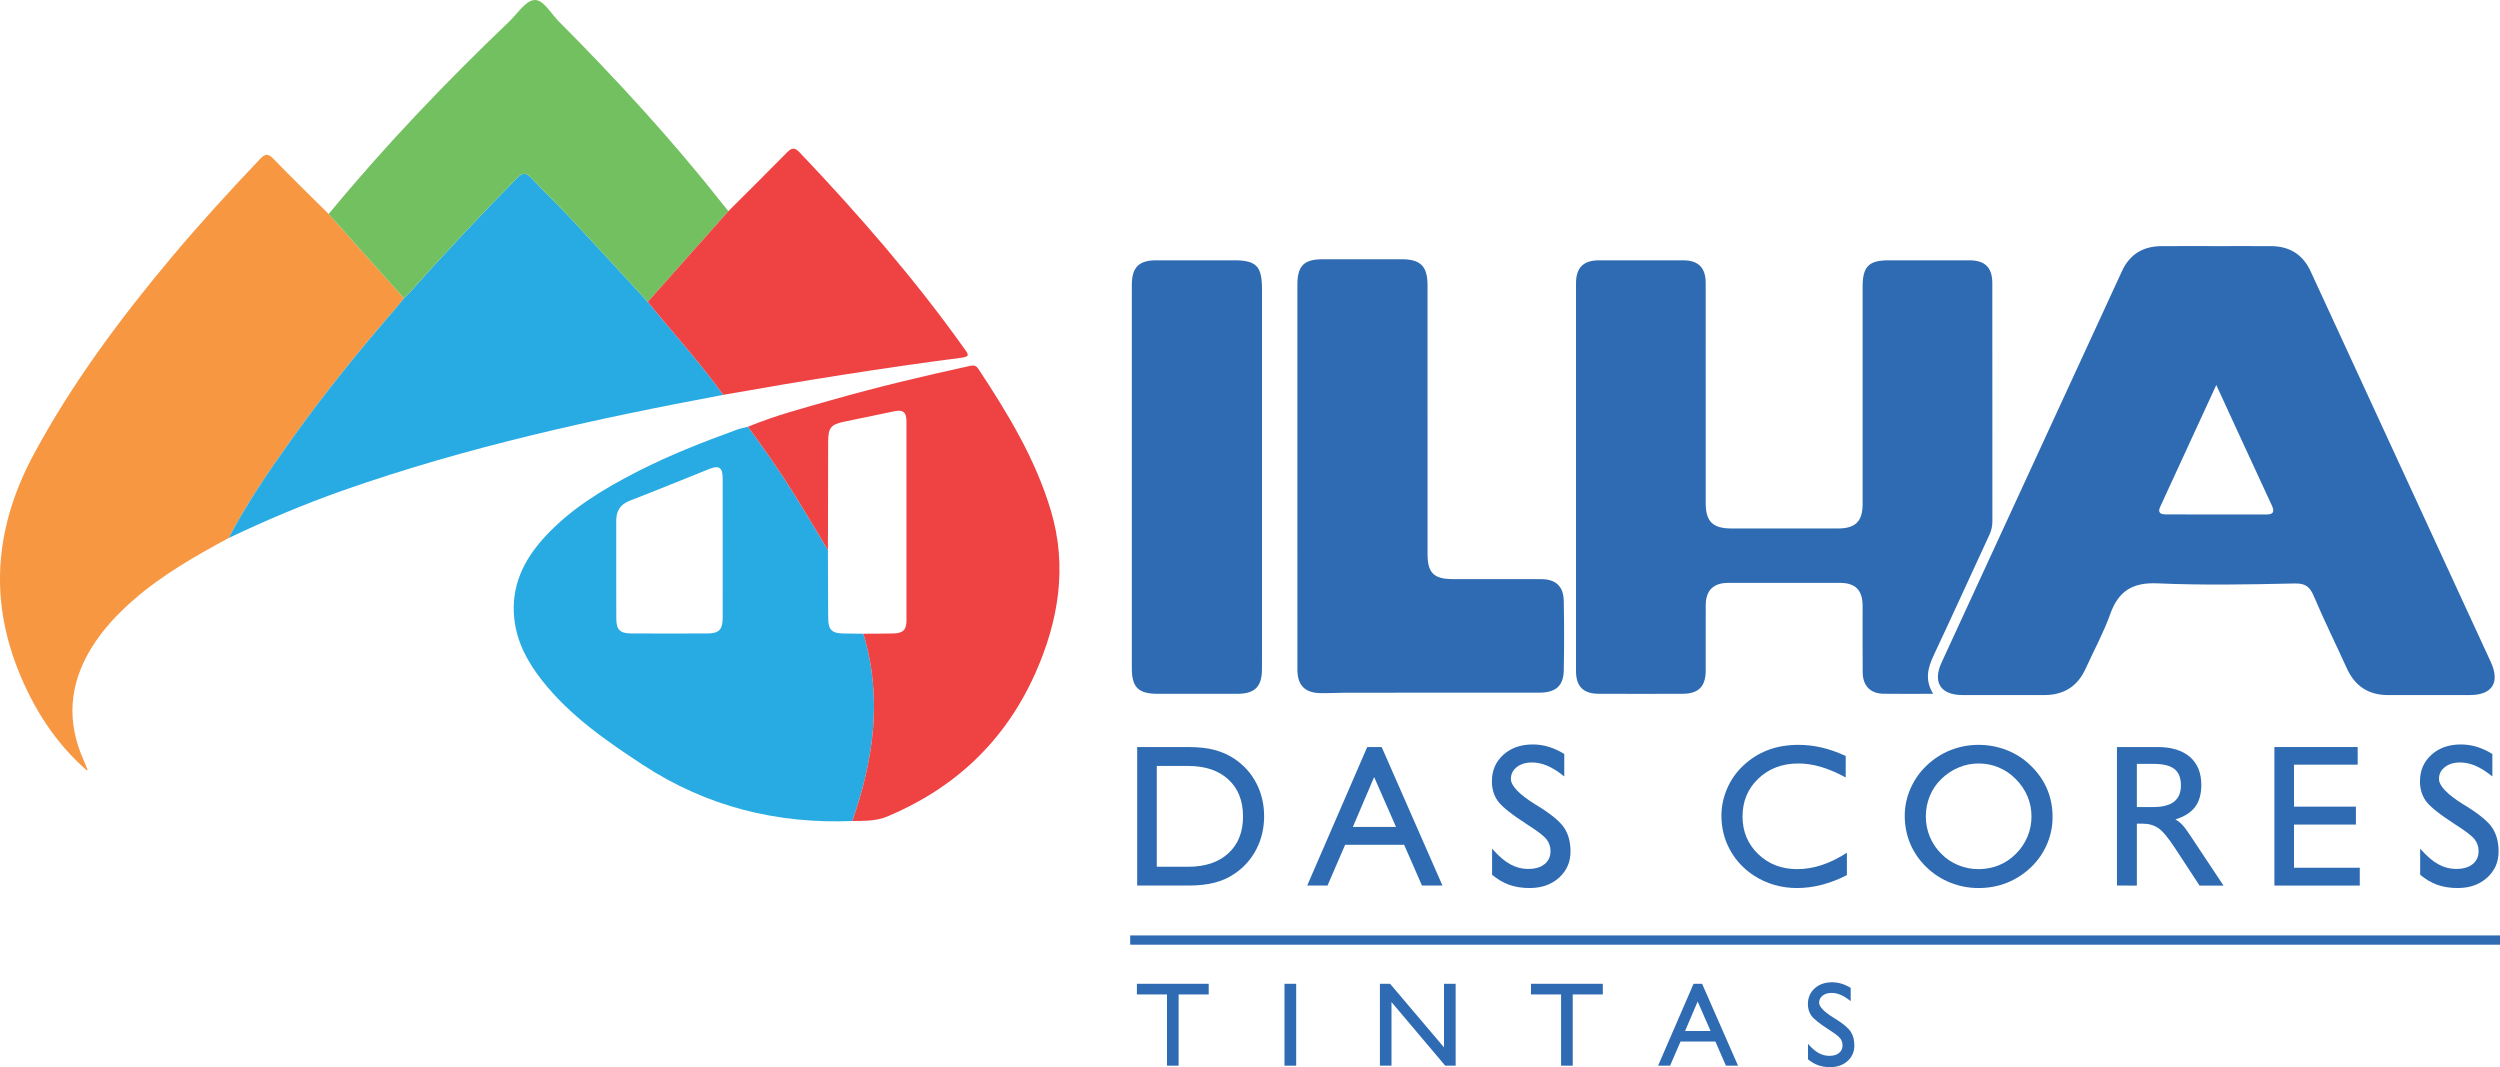
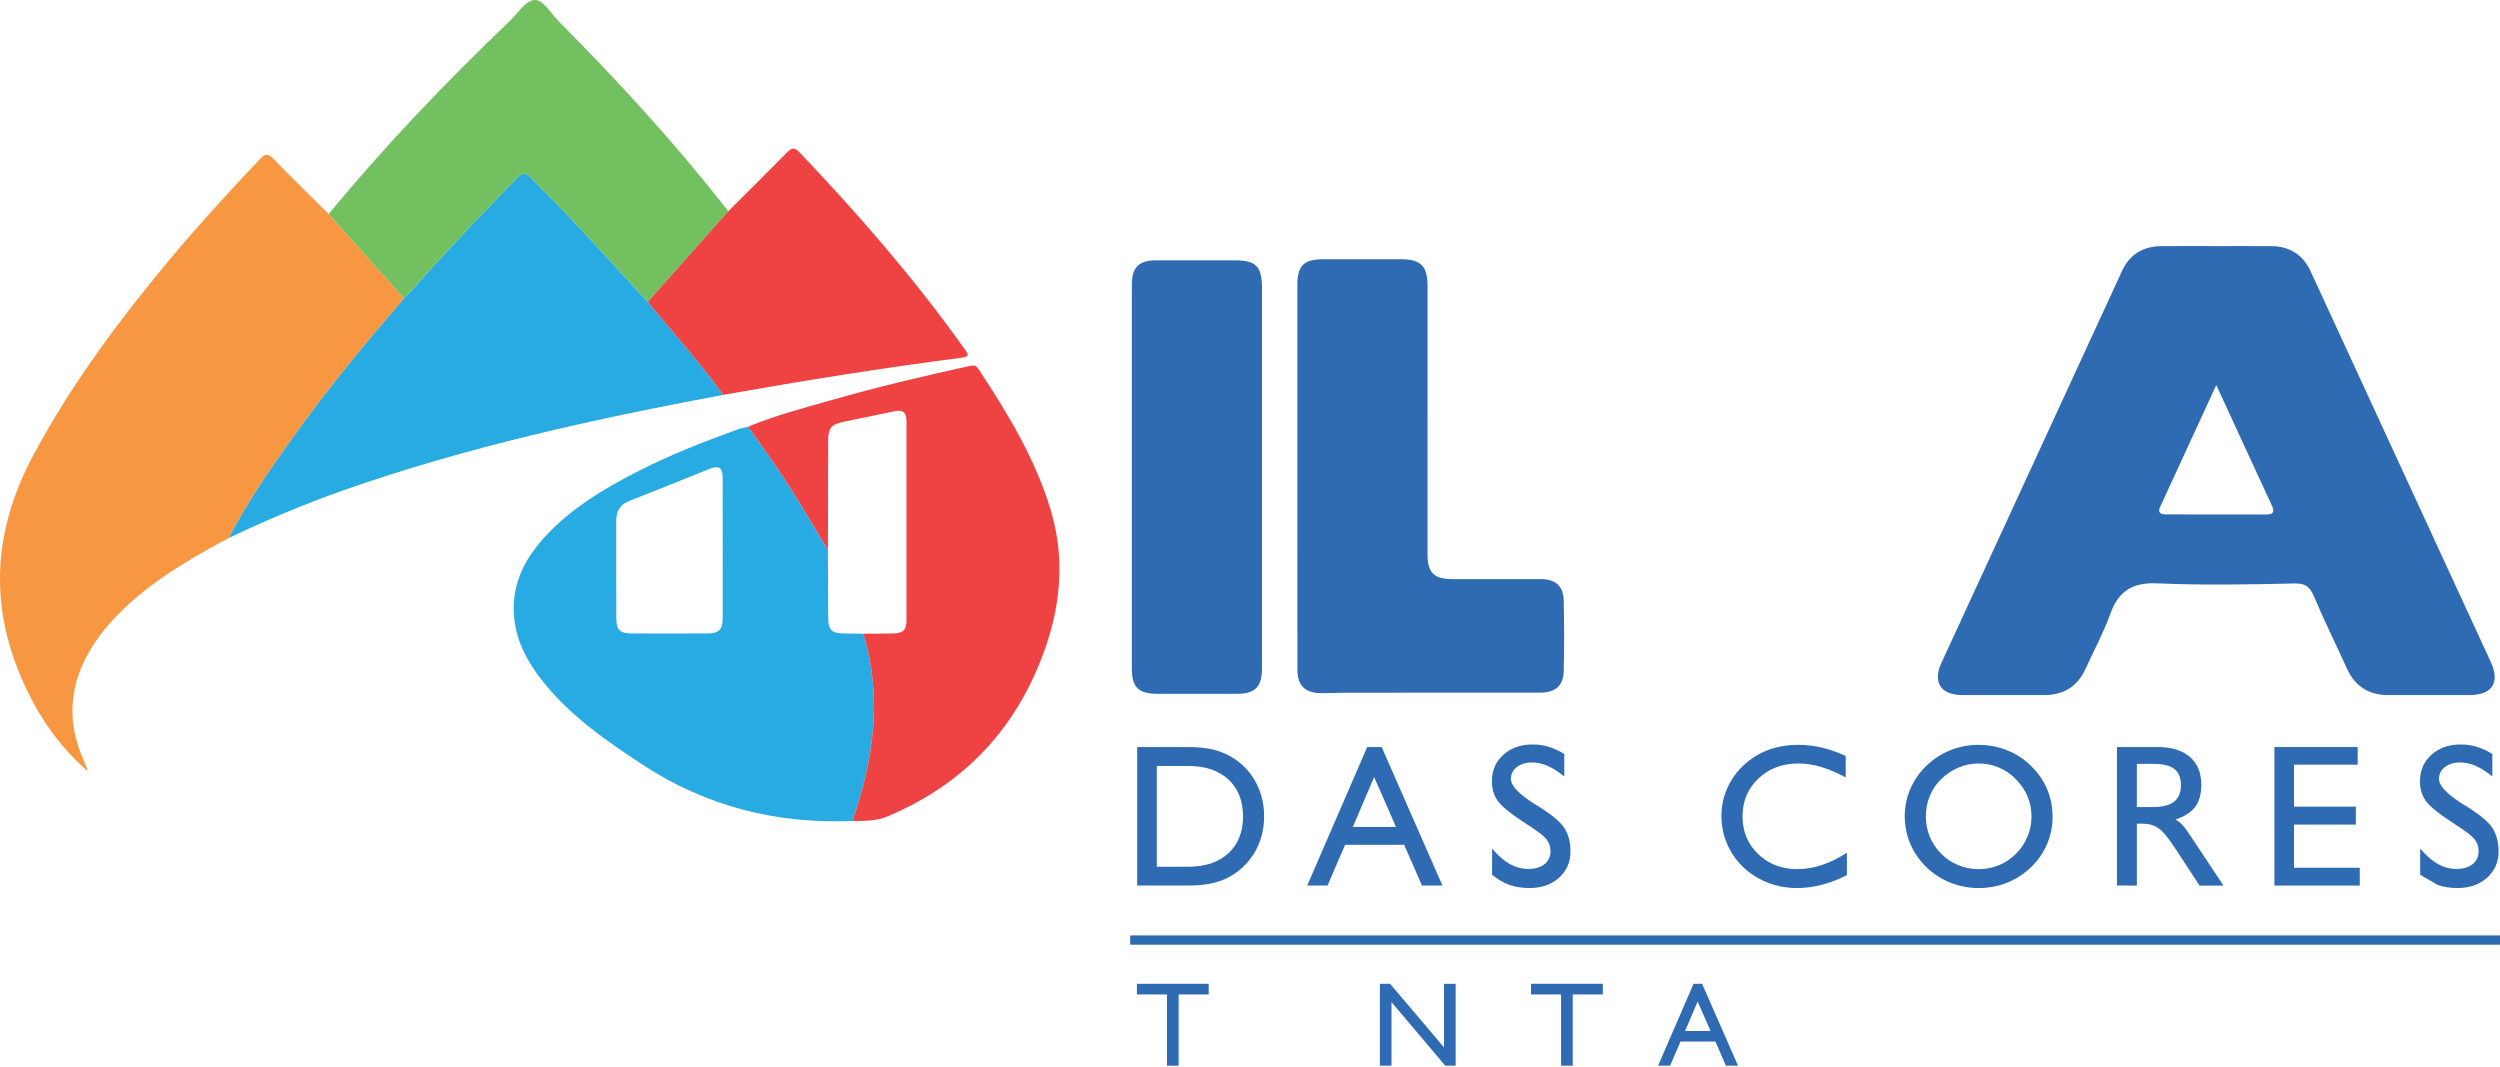
<svg xmlns="http://www.w3.org/2000/svg" version="1.1" id="Layer_1" x="0px" y="0px" width="1333.083px" height="569.036px" viewBox="0 0 1333.083 569.036" enable-background="new 0 0 1333.083 569.036" xml:space="preserve">
  <rect x="602.667" y="498.801" fill-rule="evenodd" clip-rule="evenodd" fill="#2E6BB2" width="730.415" height="4.94" />
  <g>
    <path fill-rule="evenodd" clip-rule="evenodd" fill="#2E6BB2" d="M1182.14,131.238c9.664-0.001,19.329-0.051,28.993,0.014   c9.771,0.065,16.85,4.49,20.965,13.409c32.039,69.441,64.075,138.882,96.077,208.339c5.053,10.964,0.776,17.607-11.242,17.633   c-14.496,0.03-28.993,0.003-43.491,0.009c-10.4,0.005-17.682-4.705-22.003-14.213c-5.846-12.863-12.122-25.541-17.635-38.543   c-2.175-5.128-4.474-6.896-10.442-6.758c-24.313,0.565-48.682,0.983-72.965-0.06c-13.345-0.575-20.767,4.108-25.173,16.428   c-3.571,9.981-8.727,19.392-13.12,29.082c-4.319,9.528-11.755,14.068-22.115,14.063c-14.496-0.006-28.993,0.023-43.49-0.01   c-11.705-0.026-16.07-6.759-11.19-17.354c32.059-69.611,64.134-139.214,96.24-208.806c4.025-8.726,11.058-13.086,20.599-13.206   C1162.143,131.141,1172.142,131.238,1182.14,131.238 M1181.795,205.297L1181.795,205.297c-10.234,22.226-20.08,43.631-29.95,65.024   c-1.48,3.207,0.517,3.963,2.94,3.973c17.973,0.071,35.945,0.057,53.918,0.033c3.488-0.004,4.273-1.465,2.754-4.733   C1201.658,248.525,1191.975,227.4,1181.795,205.297" />
-     <path fill-rule="evenodd" clip-rule="evenodd" fill="#2E6BB2" d="M1030.818,369.959c-9.508,0-17.996,0.097-26.48-0.03   c-6.976-0.104-11.02-4.223-11.09-11.362c-0.118-11.827-0.018-23.656-0.043-35.485c-0.019-8.424-3.815-12.269-12.127-12.274   c-19.825-0.017-39.651-0.017-59.477,0c-7.953,0.006-12.002,3.963-12.047,11.914c-0.067,11.661,0.008,23.324-0.026,34.985   c-0.024,8.349-3.843,12.213-12.208,12.242c-14.993,0.053-29.988,0.064-44.981-0.006c-8.065-0.038-11.955-3.984-11.957-12.006   c-0.016-68.973-0.015-137.944-0.002-206.917c0.002-8.291,3.93-12.198,12.247-12.212c14.994-0.026,29.988-0.033,44.981,0.003   c7.982,0.019,11.911,3.954,11.917,12.007c0.024,39.151,0.008,78.302,0.014,117.452c0.002,9.79,3.759,13.523,13.613,13.528   c18.992,0.009,37.984,0.015,56.978-0.003c9.262-0.009,13.075-3.806,13.077-12.993c0.009-38.651-0.001-77.302,0.007-115.953   c0.002-10.764,3.285-14.046,13.987-14.048c14.327-0.002,28.655-0.019,42.982,0.007c8.344,0.016,12.186,3.88,12.187,12.223   c0.009,42.317-0.01,84.633,0.038,126.95c0.003,2.564-0.506,4.857-1.584,7.183c-9.925,21.412-19.663,42.911-29.708,64.267   C1027.983,356.089,1026.262,362.51,1030.818,369.959" />
    <path fill-rule="evenodd" clip-rule="evenodd" fill="#2E6BB2" d="M691.81,253.652c0-33.977-0.003-67.953,0.002-101.93   c0.002-9.958,3.541-13.479,13.545-13.484c13.99-0.007,27.981-0.007,41.972,0c10.141,0.006,13.879,3.708,13.881,13.809   c0.009,47.801,0.002,95.601,0.005,143.402c0.001,10.05,3.347,13.345,13.551,13.35c15.656,0.005,31.313-0.02,46.968,0.009   c7.714,0.015,11.944,3.724,12.108,11.431c0.267,12.485,0.267,24.984-0.002,37.47c-0.175,8.068-4.419,11.64-12.98,11.646   c-34.311,0.025-68.62,0-102.93,0.022c-4.658,0.003-9.321,0.332-13.975,0.225c-8.196-0.188-12.126-4.279-12.134-12.52   C691.794,322.604,691.81,288.128,691.81,253.652" />
    <path fill-rule="evenodd" clip-rule="evenodd" fill="#2E6BB2" d="M603.534,254.311c0-34.154-0.005-68.309,0.003-102.463   c0.002-9.284,3.749-13.039,12.994-13.046c13.828-0.01,27.656-0.003,41.484-0.002c11.844,0,14.921,3.124,14.921,15.184   c0.003,55.646,0.002,111.293,0.002,166.939c0,11.996,0.032,23.992-0.01,35.987c-0.033,9.229-3.848,13.03-13.047,13.047   c-14.161,0.024-28.323,0.015-42.485,0.004c-10.403-0.008-13.859-3.425-13.861-13.688   C603.532,322.286,603.534,288.298,603.534,254.311" />
    <path fill-rule="evenodd" clip-rule="evenodd" fill="#F79741" d="M121.954,286.879c-17.718,9.562-35.194,19.492-50.497,32.781   c-8.845,7.682-16.797,16.135-22.914,26.188c-11.657,19.155-13.136,38.996-3.939,59.542c0.743,1.659,1.394,3.359,2.089,5.04   c-0.116,0.14-0.235,0.277-0.356,0.412c-16.91-14.772-28.583-33.162-36.775-53.849c-15.761-39.807-11.478-77.94,8.728-115.279   c20.413-37.72,45.798-71.815,73.218-104.546c15.084-18.005,30.957-35.303,47.113-52.353c2.89-3.05,4.422-3.005,7.316-0.003   c9.591,9.942,19.519,19.558,29.318,29.299c13.385,14.97,26.77,29.939,40.155,44.91c-1.245,1.548-2.44,3.138-3.741,4.639   c-19.637,22.649-38.555,45.878-55.97,70.289C143.535,251.001,131.648,268.246,121.954,286.879" />
    <path fill-rule="evenodd" clip-rule="evenodd" fill="#28ABE2" d="M454.524,437.788c-40.389,1.625-77.758-7.677-111.812-29.998   c-19.57-12.828-38.678-26.076-53.387-44.609c-7.747-9.762-13.681-20.441-15.077-33.154c-1.911-17.398,4.986-31.521,16.401-43.887   c13.768-14.913,30.842-25.211,48.673-34.4c17.335-8.933,35.459-16.006,53.752-22.671c1.857-0.677,3.839-1.013,5.763-1.506   c8.515,11.64,16.816,23.433,24.452,35.668c6.207,9.944,12.137,20.062,18.189,30.102c0.043,12.066,0.042,24.133,0.147,36.199   c0.056,6.402,1.934,8.182,8.329,8.268c3.469,0.046,6.939,0.082,10.408,0.123C470.673,371.928,465.854,405.048,454.524,437.788    M385.374,292.383L385.374,292.383c0-12.484,0.039-24.969-0.018-37.454c-0.025-5.607-1.941-6.924-7.027-4.899   c-14.187,5.651-28.309,11.467-42.549,16.98c-5.105,1.977-7.188,5.469-7.181,10.675c0.023,17.313-0.039,34.625,0.035,51.937   c0.026,6.233,1.953,8.138,8.03,8.162c13.483,0.054,26.967,0.048,40.45,0.003c6.321-0.021,8.234-2.004,8.251-8.449   C385.396,317.02,385.374,304.701,385.374,292.383" />
    <path fill-rule="evenodd" clip-rule="evenodd" fill="#28ABE2" d="M121.954,286.879c9.694-18.634,21.581-35.878,33.745-52.93   c17.415-24.411,36.333-47.64,55.97-70.289c1.301-1.501,2.496-3.091,3.741-4.64c1.281-1.288,2.631-2.514,3.832-3.872   c18.176-20.567,37.069-40.456,56.277-60.061c3.337-3.406,5.17-3.012,8.094,0.094c7.295,7.751,14.977,15.138,22.247,22.912   c13.28,14.201,26.374,28.576,39.545,42.878c2.206,2.661,4.401,5.333,6.621,7.983c11.452,13.665,23.231,27.065,33.61,41.597   c-68.68,12.867-136.848,27.758-202.913,51.03C161.993,268.884,141.791,277.44,121.954,286.879" />
    <path fill-rule="evenodd" clip-rule="evenodd" fill="#EF4243" d="M454.524,437.788c11.33-32.74,16.149-65.86,5.838-99.866   c5.322-0.041,10.645-0.021,15.965-0.142c5.186-0.118,7.024-1.878,7.029-6.854c0.03-35.438,0.031-70.877-0.002-106.314   c-0.005-4.833-1.829-6.263-6.491-5.306c-8.949,1.837-17.884,3.739-26.833,5.579c-6.922,1.423-8.413,3.249-8.43,10.553   c-0.044,19.298-0.081,38.596-0.121,57.895c-6.053-10.041-11.983-20.158-18.19-30.103c-7.636-12.234-15.938-24.027-24.452-35.668   c14.45-5.99,29.557-9.948,44.549-14.224c24.148-6.888,48.566-12.715,73.1-18.058c2.031-0.442,3.659-0.913,5.152,1.343   c15.727,23.774,30.479,48.066,38.715,75.635c8.983,30.071,4.037,59.13-8.404,86.981c-15.967,35.743-42.612,60.969-78.779,76.13   C467.098,437.915,460.833,437.71,454.524,437.788" />
    <path fill-rule="evenodd" clip-rule="evenodd" fill="#72C060" d="M345.405,160.971c-13.171-14.302-26.266-28.677-39.545-42.878   c-7.27-7.773-14.952-15.161-22.247-22.912c-2.924-3.106-4.757-3.5-8.094-0.094c-19.208,19.605-38.101,39.494-56.278,60.061   c-1.2,1.358-2.55,2.584-3.831,3.872c-13.385-14.969-26.77-29.939-40.155-44.909c29.918-36.296,62.369-70.22,96.356-102.699   c4.33-4.138,8.561-11.009,13.268-11.397c4.847-0.4,8.842,7.136,13.017,11.33c30.801,30.938,60.308,63.06,87.377,97.358   c1.031,1.306,2.087,2.592,3.131,3.888C374.071,128.718,359.738,144.845,345.405,160.971" />
    <path fill-rule="evenodd" clip-rule="evenodd" fill="#EF4243" d="M345.405,160.971c14.333-16.126,28.666-32.253,42.999-48.38   c10.467-10.455,20.992-20.854,31.361-31.406c2.542-2.586,4.067-2.597,6.681,0.151c31.45,33.073,61.343,67.437,87.833,104.67   c1.793,2.52,3.394,4.11-1.533,4.746c-42.54,5.496-84.878,12.315-127.111,19.799c-10.378-14.532-22.157-27.932-33.609-41.597   C349.805,166.304,347.611,163.633,345.405,160.971" />
    <polygon fill-rule="evenodd" clip-rule="evenodd" fill="#2E6BB2" points="622.273,568.256 622.273,530.271 606.231,530.271    606.231,524.592 644.527,524.592 644.527,530.271 628.484,530.271 628.484,568.256  " />
-     <rect x="684.925" y="524.592" fill-rule="evenodd" clip-rule="evenodd" fill="#2E6BB2" width="6.242" height="43.664" />
    <polygon fill-rule="evenodd" clip-rule="evenodd" fill="#2E6BB2" points="735.81,568.256 735.81,524.592 741.241,524.592    769.986,558.486 769.986,524.592 776.198,524.592 776.198,568.256 770.642,568.256 741.99,534.329 741.99,568.256  " />
    <polygon fill-rule="evenodd" clip-rule="evenodd" fill="#2E6BB2" points="832.419,568.256 832.419,530.271 816.377,530.271    816.377,524.592 854.673,524.592 854.673,530.271 838.63,530.271 838.63,568.256  " />
    <path fill-rule="evenodd" clip-rule="evenodd" fill="#2E6BB2" d="M884.148,568.256l18.913-43.664h4.558l19.163,43.664h-6.46   l-5.618-12.859h-18.602l-5.555,12.859H884.148z M898.536,549.779L898.536,549.779h13.607l-6.896-15.73L898.536,549.779z" />
-     <path fill-rule="evenodd" clip-rule="evenodd" fill="#2E6BB2" d="M964.09,564.854v-8.239c1.977,2.268,3.864,3.901,5.665,4.9   c1.799,0.998,3.719,1.498,5.758,1.498c2.164,0,3.87-0.505,5.119-1.514c1.249-1.01,1.872-2.377,1.872-4.104   c0-1.415-0.421-2.658-1.264-3.729c-0.843-1.072-2.854-2.617-6.039-4.636c-4.932-3.183-8.027-5.648-9.285-7.396   c-1.26-1.748-1.889-3.828-1.889-6.242c0-3.392,1.201-6.175,3.604-8.35c2.403-2.174,5.498-3.261,9.286-3.261   c1.685,0,3.344,0.244,4.978,0.733s3.282,1.243,4.947,2.263v7.085c-1.915-1.54-3.683-2.658-5.306-3.355   c-1.622-0.697-3.246-1.047-4.869-1.047c-1.956,0-3.555,0.485-4.791,1.453c-1.238,0.967-1.857,2.211-1.857,3.729   c0,2.164,2.57,4.849,7.71,8.053l0.936,0.562c4.183,2.602,6.919,4.896,8.209,6.882s1.935,4.446,1.935,7.382   c0,3.329-1.207,6.081-3.62,8.255c-2.414,2.175-5.504,3.262-9.27,3.262c-2.352,0-4.474-0.333-6.367-0.999   C967.659,567.372,965.838,566.311,964.09,564.854" />
    <path fill-rule="evenodd" clip-rule="evenodd" fill="#2E6BB2" d="M633.521,398.343c5.456,0,10.146,0.511,14.071,1.531   c3.925,1.021,7.524,2.641,10.798,4.858c4.998,3.379,8.862,7.717,11.59,13.016c2.728,5.298,4.092,11.133,4.092,17.504   s-1.373,12.224-4.118,17.557c-2.745,5.333-6.6,9.672-11.564,13.016c-3.203,2.218-6.794,3.837-10.772,4.857   c-3.977,1.021-8.678,1.531-14.097,1.531H606.38v-73.87H633.521z M633.521,408.429L633.521,408.429h-16.686v53.752h16.686   c9.116,0,16.28-2.394,21.49-7.182c5.209-4.786,7.813-11.334,7.813-19.642c0-8.343-2.604-14.917-7.813-19.722   C649.801,410.831,642.637,408.429,633.521,408.429" />
    <path fill-rule="evenodd" clip-rule="evenodd" fill="#2E6BB2" d="M697.044,472.213l31.998-73.87h7.709l32.42,73.87h-10.93   l-9.503-21.754h-31.472l-9.398,21.754H697.044z M721.386,440.954L721.386,440.954h23.021l-11.669-26.612L721.386,440.954z" />
    <path fill-rule="evenodd" clip-rule="evenodd" fill="#2E6BB2" d="M795.629,466.457v-13.939c3.344,3.838,6.539,6.601,9.585,8.29   c3.043,1.689,6.291,2.534,9.741,2.534c3.66,0,6.547-0.853,8.659-2.561c2.112-1.707,3.168-4.021,3.168-6.943   c0-2.394-0.714-4.496-2.139-6.31c-1.426-1.813-4.831-4.426-10.217-7.842c-8.343-5.386-13.579-9.557-15.709-12.514   s-3.194-6.477-3.194-10.561c0-5.737,2.033-10.445,6.099-14.124c4.066-3.677,9.302-5.518,15.709-5.518   c2.852,0,5.658,0.414,8.422,1.24c2.763,0.828,5.552,2.104,8.369,3.828v11.986c-3.239-2.604-6.23-4.496-8.977-5.677   c-2.745-1.179-5.491-1.769-8.237-1.769c-3.309,0-6.01,0.818-8.104,2.455c-2.094,1.637-3.142,3.741-3.142,6.311   c0,3.661,4.347,8.202,13.043,13.622l1.584,0.951c7.074,4.4,11.702,8.281,13.886,11.643c2.182,3.362,3.273,7.524,3.273,12.487   c0,5.633-2.042,10.288-6.125,13.967c-4.084,3.679-9.312,5.518-15.682,5.518c-3.979,0-7.569-0.563-10.772-1.689   C801.667,470.717,798.586,468.922,795.629,466.457" />
    <path fill-rule="evenodd" clip-rule="evenodd" fill="#2E6BB2" d="M984.828,454.683v11.934c-4.33,2.253-8.739,3.969-13.228,5.147   c-4.488,1.18-8.933,1.77-13.332,1.77c-4.225,0-8.255-0.555-12.092-1.664c-3.837-1.108-7.463-2.753-10.877-4.937   c-5.492-3.591-9.76-8.175-12.805-13.755c-3.045-5.579-4.567-11.643-4.567-18.19c0-4.963,1.003-9.776,3.009-14.441   c2.008-4.663,4.858-8.738,8.555-12.224c3.941-3.73,8.359-6.521,13.254-8.369c4.892-1.848,10.313-2.771,16.263-2.771   c4.153,0,8.271,0.475,12.355,1.426c4.083,0.95,8.36,2.446,12.831,4.488v11.458c-4.683-2.535-9.082-4.409-13.2-5.624   c-4.119-1.214-8.114-1.821-11.986-1.821c-8.625,0-15.753,2.685-21.385,8.052c-5.633,5.369-8.448,12.101-8.448,20.197   c0,7.991,2.771,14.671,8.316,20.038c5.544,5.368,12.505,8.053,20.883,8.053c4.294,0,8.643-0.722,13.042-2.165   C975.816,459.84,980.287,457.64,984.828,454.683" />
    <path fill-rule="evenodd" clip-rule="evenodd" fill="#2E6BB2" d="M1015.667,434.987c0-4.928,1.003-9.715,3.01-14.36   c2.007-4.648,4.857-8.748,8.554-12.305c3.767-3.625,8.026-6.389,12.778-8.289c4.752-1.901,9.75-2.852,14.996-2.852   c5.349,0,10.428,0.959,15.232,2.878c4.806,1.919,9.038,4.673,12.698,8.263c3.838,3.732,6.725,7.887,8.66,12.462   c1.936,4.576,2.904,9.539,2.904,14.89c0,5.035-0.995,9.866-2.983,14.495c-1.989,4.628-4.813,8.703-8.475,12.223   c-3.837,3.662-8.123,6.434-12.856,8.317c-4.735,1.882-9.795,2.824-15.181,2.824c-5.246,0-10.271-0.969-15.075-2.904   s-9.038-4.682-12.699-8.237c-3.802-3.696-6.679-7.867-8.633-12.513C1016.643,445.231,1015.667,440.268,1015.667,434.987    M1026.915,435.357L1026.915,435.357c0,3.768,0.704,7.357,2.112,10.771c1.407,3.416,3.432,6.441,6.072,9.083   c2.568,2.639,5.587,4.672,9.055,6.098c3.467,1.426,7.084,2.139,10.852,2.139c3.871,0,7.506-0.694,10.903-2.086   c3.396-1.391,6.433-3.44,9.108-6.15c2.64-2.642,4.673-5.667,6.099-9.083c1.426-3.414,2.139-7.004,2.139-10.771   c0-3.767-0.705-7.331-2.112-10.692c-1.408-3.361-3.485-6.433-6.23-9.214c-2.642-2.711-5.668-4.779-9.082-6.204   c-3.415-1.426-7.022-2.139-10.824-2.139c-3.662,0-7.208,0.722-10.64,2.165c-3.433,1.443-6.521,3.503-9.267,6.178   c-2.641,2.569-4.665,5.579-6.072,9.029C1027.619,427.931,1026.915,431.556,1026.915,435.357" />
    <path fill-rule="evenodd" clip-rule="evenodd" fill="#2E6BB2" d="M1128.827,472.213v-73.87h21.648   c7.464,0,13.219,1.761,17.267,5.28c4.048,3.521,6.073,8.501,6.073,14.943c0,4.857-1.109,8.765-3.327,11.722   s-5.721,5.175-10.508,6.653c1.231,0.67,2.394,1.558,3.483,2.666c1.093,1.109,2.5,2.967,4.226,5.571l17.952,27.034h-12.777   l-12.673-19.378c-3.802-5.843-6.873-9.575-9.214-11.194s-5.131-2.429-8.369-2.429h-3.168v33.001H1128.827z M1139.44,430.341   L1139.44,430.341h8.766c4.928,0,8.614-0.95,11.062-2.852c2.446-1.9,3.67-4.805,3.67-8.711c0-4.014-1.162-6.926-3.484-8.739   c-2.325-1.813-6.073-2.719-11.247-2.719h-8.766V430.341z" />
    <polygon fill-rule="evenodd" clip-rule="evenodd" fill="#2E6BB2" points="1212.786,472.213 1212.786,398.343 1257.192,398.343    1257.192,407.742 1223.241,407.742 1223.241,430.13 1256.242,430.13 1256.242,439.687 1223.241,439.687 1223.241,462.709    1258.301,462.709 1258.301,472.213  " />
-     <path fill-rule="evenodd" clip-rule="evenodd" fill="#2E6BB2" d="M1290.513,466.457v-13.939c3.344,3.838,6.539,6.601,9.584,8.29   c3.044,1.689,6.292,2.534,9.742,2.534c3.66,0,6.547-0.853,8.659-2.561c2.112-1.707,3.168-4.021,3.168-6.943   c0-2.394-0.713-4.496-2.139-6.31c-1.426-1.813-4.831-4.426-10.217-7.842c-8.343-5.386-13.579-9.557-15.709-12.514   c-2.129-2.957-3.194-6.477-3.194-10.561c0-5.737,2.033-10.445,6.099-14.124c4.066-3.677,9.302-5.518,15.709-5.518   c2.852,0,5.658,0.414,8.422,1.24c2.763,0.828,5.552,2.104,8.369,3.828v11.986c-3.239-2.604-6.23-4.496-8.977-5.677   c-2.746-1.179-5.492-1.769-8.237-1.769c-3.309,0-6.011,0.818-8.104,2.455s-3.142,3.741-3.142,6.311   c0,3.661,4.348,8.202,13.042,13.622l1.584,0.951c7.074,4.4,11.704,8.281,13.887,11.643c2.182,3.362,3.273,7.524,3.273,12.487   c0,5.633-2.042,10.288-6.125,13.967c-4.084,3.679-9.312,5.518-15.682,5.518c-3.978,0-7.569-0.563-10.772-1.689   C1296.55,470.717,1293.47,468.922,1290.513,466.457" />
+     <path fill-rule="evenodd" clip-rule="evenodd" fill="#2E6BB2" d="M1290.513,466.457v-13.939c3.344,3.838,6.539,6.601,9.584,8.29   c3.044,1.689,6.292,2.534,9.742,2.534c3.66,0,6.547-0.853,8.659-2.561c2.112-1.707,3.168-4.021,3.168-6.943   c0-2.394-0.713-4.496-2.139-6.31c-1.426-1.813-4.831-4.426-10.217-7.842c-8.343-5.386-13.579-9.557-15.709-12.514   c-2.129-2.957-3.194-6.477-3.194-10.561c0-5.737,2.033-10.445,6.099-14.124c4.066-3.677,9.302-5.518,15.709-5.518   c2.852,0,5.658,0.414,8.422,1.24c2.763,0.828,5.552,2.104,8.369,3.828v11.986c-3.239-2.604-6.23-4.496-8.977-5.677   c-2.746-1.179-5.492-1.769-8.237-1.769c-3.309,0-6.011,0.818-8.104,2.455s-3.142,3.741-3.142,6.311   c0,3.661,4.348,8.202,13.042,13.622l1.584,0.951c7.074,4.4,11.704,8.281,13.887,11.643c2.182,3.362,3.273,7.524,3.273,12.487   c0,5.633-2.042,10.288-6.125,13.967c-4.084,3.679-9.312,5.518-15.682,5.518c-3.978,0-7.569-0.563-10.772-1.689   " />
  </g>
</svg>